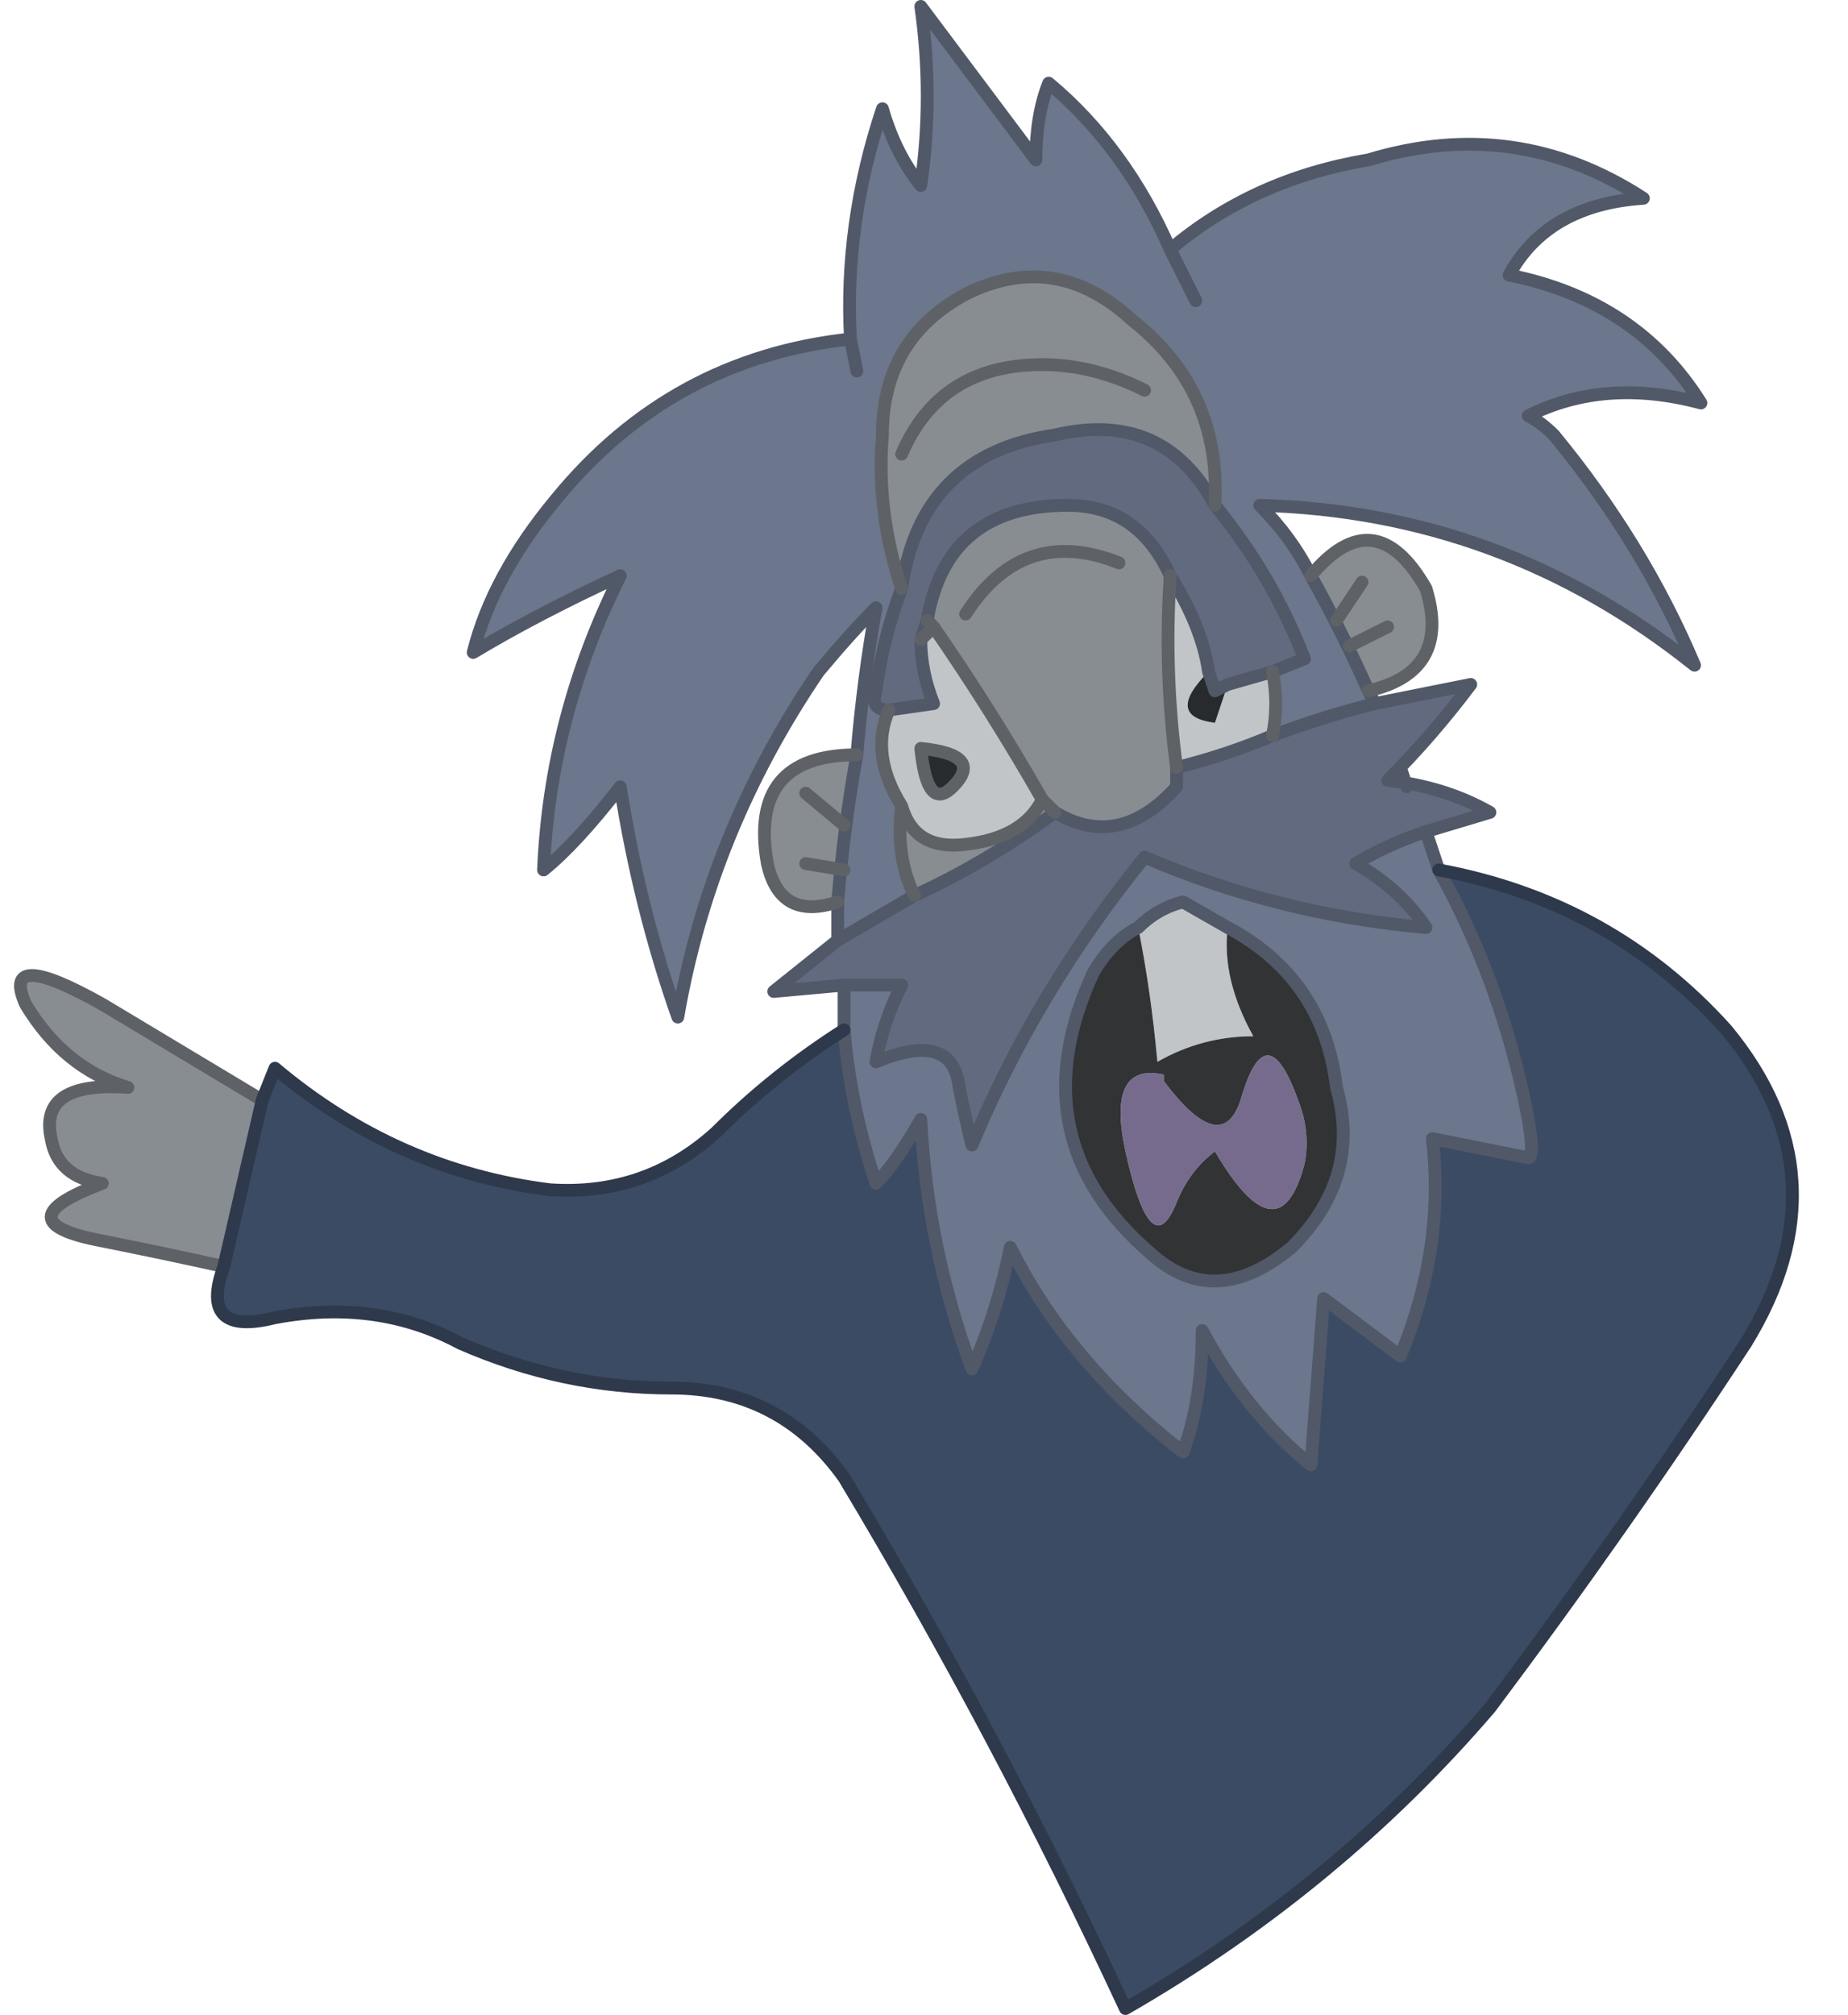
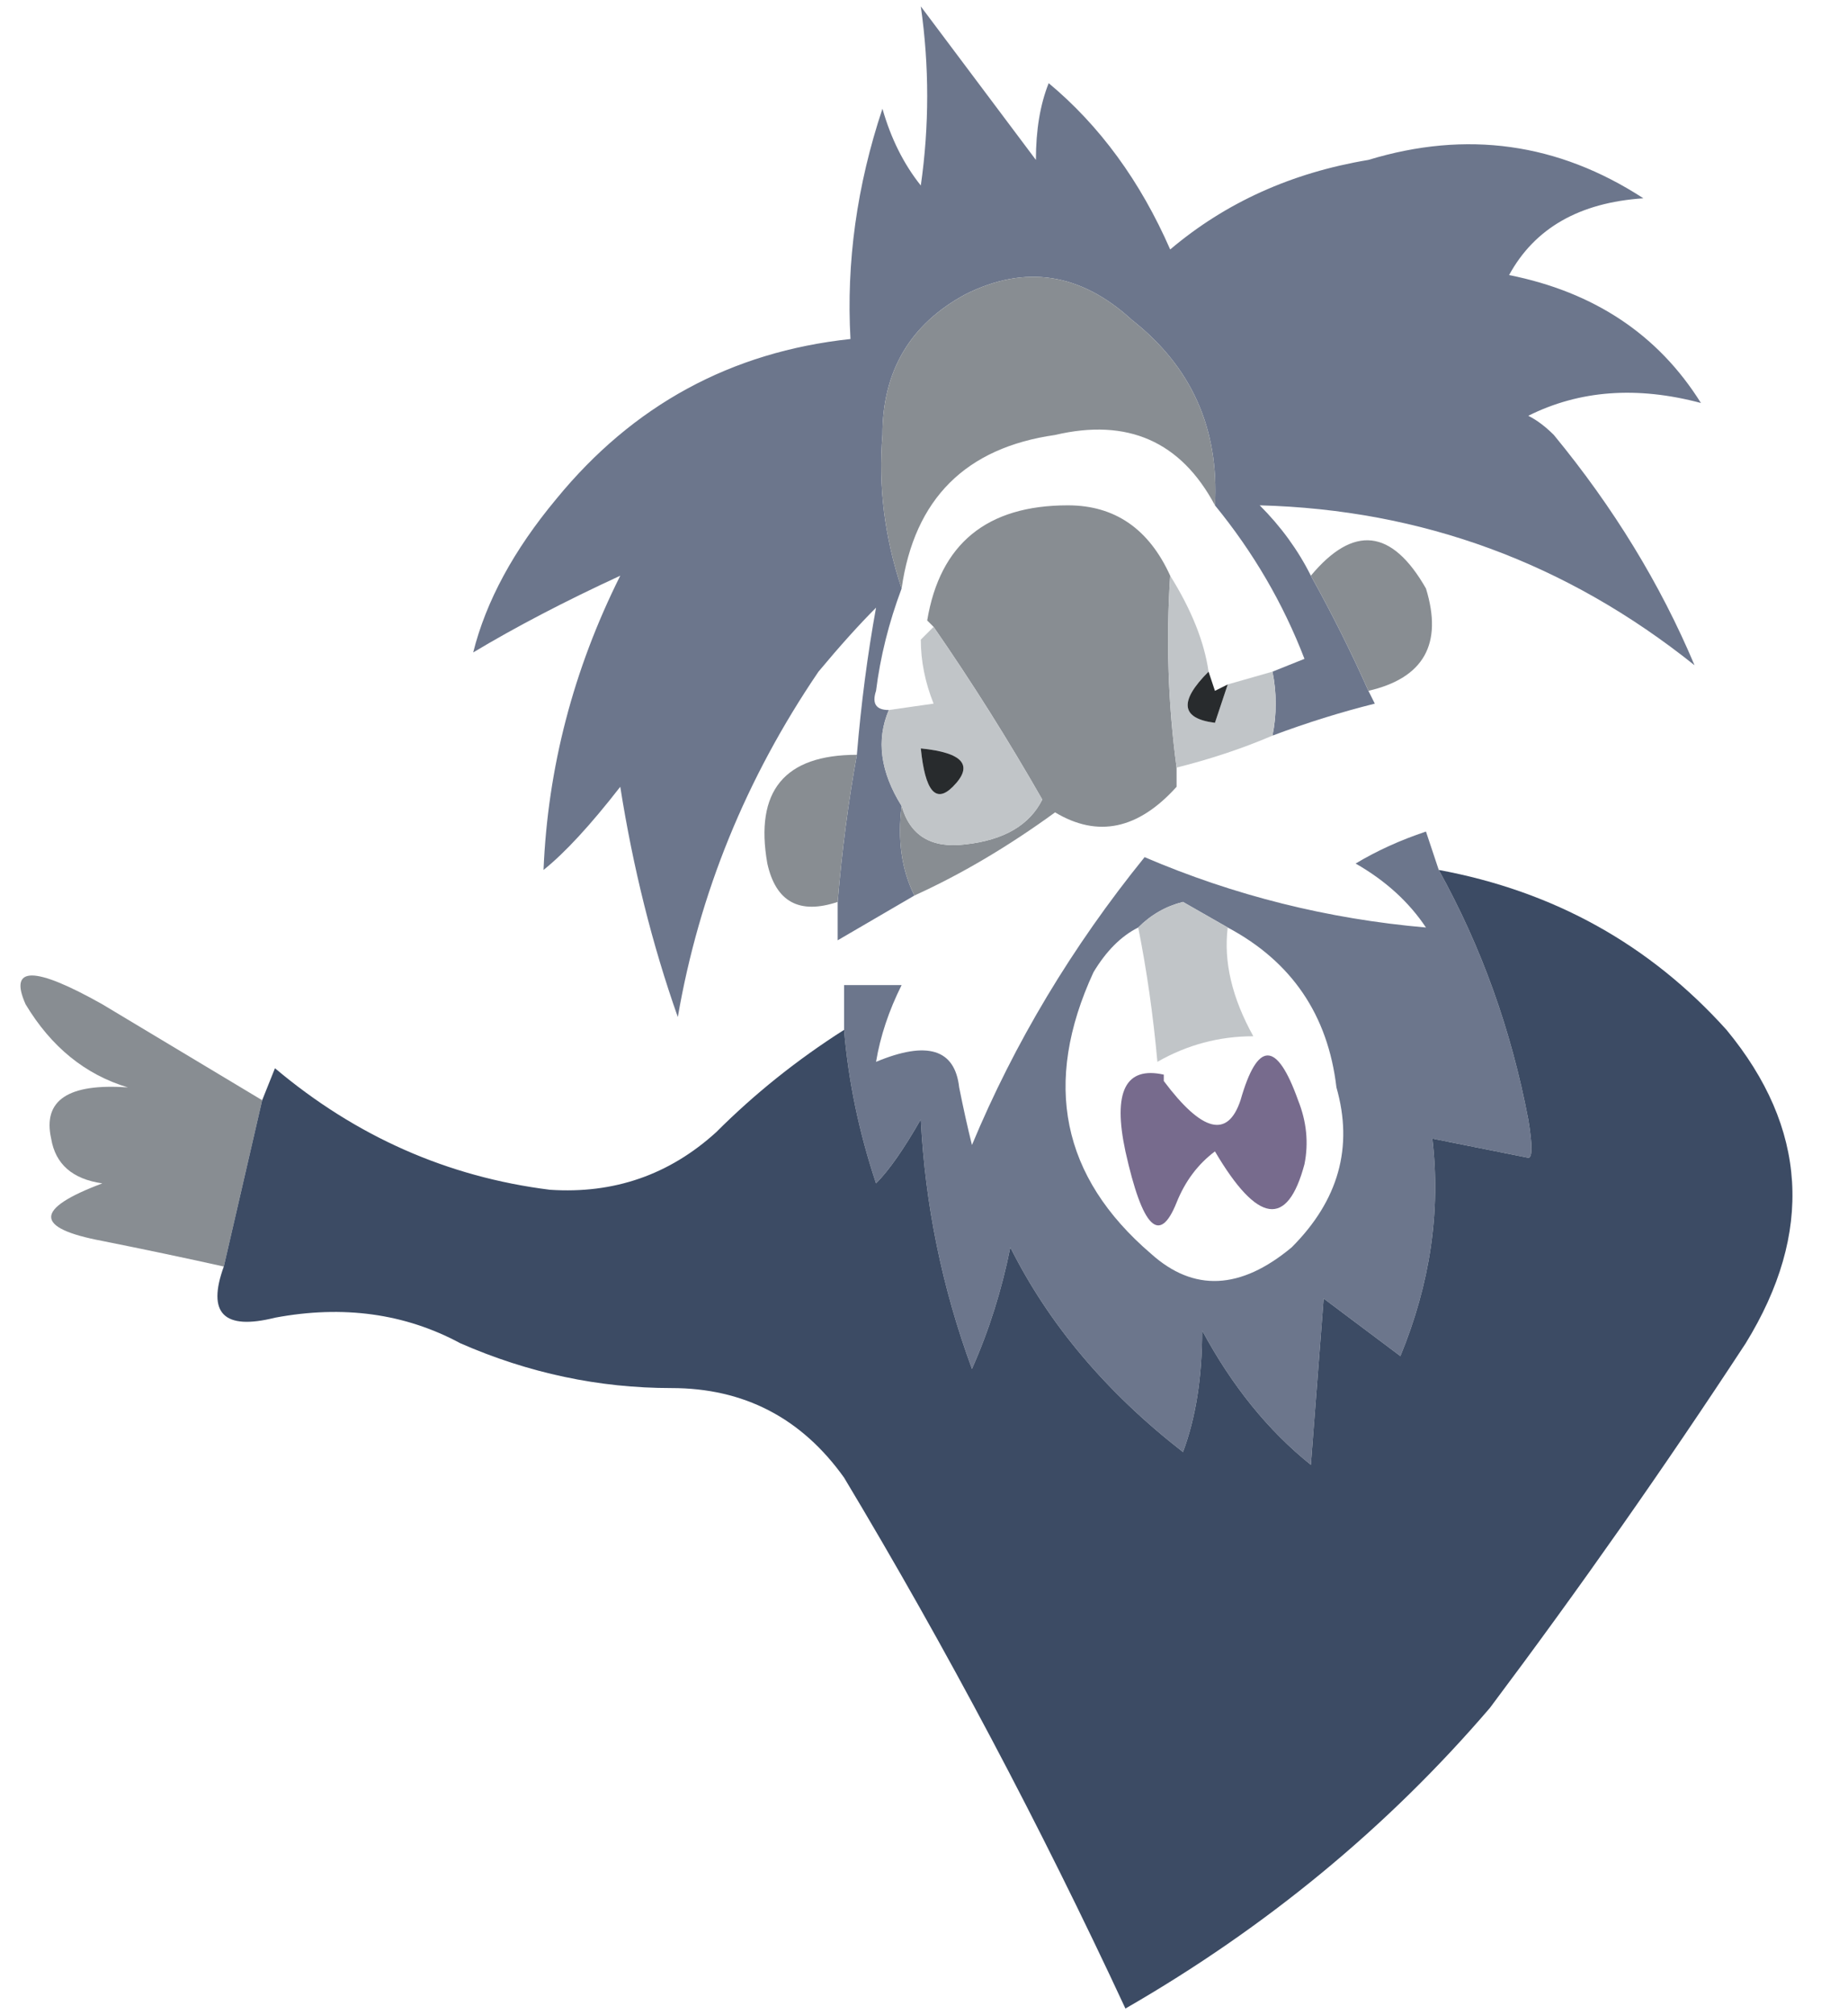
<svg xmlns="http://www.w3.org/2000/svg" height="15.75px" width="14.45px">
  <g transform="matrix(1.0, 0.0, 0.0, 1.0, 5.05, 7.3)">
    <path d="M4.3 -4.95 L4.1 -5.35 4.3 -4.95 M1.6 -4.65 Q1.55 -5.55 1.85 -6.45 1.95 -6.1 2.15 -5.85 2.25 -6.55 2.15 -7.25 L3.05 -6.05 Q3.05 -6.4 3.15 -6.65 3.75 -6.15 4.1 -5.35 4.75 -5.9 5.65 -6.05 6.8 -6.4 7.8 -5.75 7.05 -5.7 6.75 -5.15 7.75 -4.95 8.25 -4.15 7.5 -4.35 6.9 -4.05 7.0 -4.0 7.1 -3.9 7.8 -3.05 8.2 -2.1 6.7 -3.3 4.8 -3.35 5.05 -3.1 5.2 -2.8 5.45 -2.35 5.65 -1.9 L5.7 -1.8 Q5.3 -1.7 4.9 -1.55 4.95 -1.8 4.9 -2.05 L5.15 -2.15 Q4.9 -2.8 4.45 -3.35 4.5 -4.25 3.8 -4.8 3.2 -5.35 2.5 -5.0 1.85 -4.65 1.85 -3.9 1.8 -3.3 2.0 -2.7 1.85 -2.3 1.8 -1.9 1.75 -1.75 1.9 -1.75 1.75 -1.4 2.0 -1.0 1.95 -0.6 2.1 -0.3 L1.5 0.05 1.5 -0.25 Q1.55 -0.85 1.65 -1.4 1.7 -2.0 1.8 -2.55 1.6 -2.35 1.35 -2.05 0.5 -0.8 0.25 0.65 -0.05 -0.2 -0.2 -1.15 -0.55 -0.7 -0.8 -0.5 -0.75 -1.7 -0.2 -2.8 -0.85 -2.5 -1.35 -2.2 -1.2 -2.8 -0.7 -3.4 0.2 -4.5 1.6 -4.65 L1.65 -4.4 1.6 -4.65 M1.55 0.4 L2.0 0.4 Q1.85 0.7 1.8 1.0 2.4 0.75 2.45 1.2 2.5 1.45 2.55 1.65 3.05 0.45 3.9 -0.6 4.95 -0.15 6.1 -0.05 5.9 -0.35 5.55 -0.55 5.8 -0.7 6.1 -0.8 L6.2 -0.5 Q6.7 0.4 6.9 1.45 6.95 1.75 6.9 1.75 L6.15 1.6 Q6.25 2.45 5.9 3.3 L5.3 2.85 Q5.25 3.5 5.2 4.15 4.7 3.75 4.35 3.1 4.35 3.65 4.2 4.05 3.3 3.35 2.85 2.45 2.75 2.95 2.55 3.4 2.2 2.45 2.15 1.45 1.95 1.8 1.8 1.95 1.6 1.35 1.55 0.75 L1.55 0.4 M4.55 -0.05 L4.2 -0.25 Q4.0 -0.2 3.85 -0.05 3.65 0.05 3.5 0.3 2.9 1.6 3.95 2.5 4.45 2.95 5.05 2.45 5.6 1.9 5.4 1.2 5.3 0.35 4.55 -0.05" fill="#6c768c" fill-rule="evenodd" stroke="none" />
    <path d="M2.0 -2.7 Q1.8 -3.3 1.85 -3.9 1.85 -4.65 2.5 -5.0 3.2 -5.35 3.8 -4.8 4.5 -4.25 4.45 -3.35 4.05 -4.1 3.2 -3.9 2.15 -3.75 2.0 -2.7 M5.65 -1.9 Q5.45 -2.35 5.2 -2.8 5.7 -3.4 6.1 -2.7 6.3 -2.05 5.65 -1.9 M3.9 -4.25 Q3.5 -4.45 3.1 -4.45 2.3 -4.45 2.0 -3.75 2.3 -4.45 3.1 -4.45 3.5 -4.45 3.9 -4.25 M1.65 -1.4 Q1.55 -0.85 1.5 -0.25 1.05 -0.1 0.95 -0.55 0.8 -1.4 1.65 -1.4 M2.1 -0.3 Q1.95 -0.6 2.0 -1.0 2.1 -0.65 2.5 -0.7 2.95 -0.75 3.1 -1.05 2.7 -1.75 2.25 -2.4 L2.2 -2.45 Q2.35 -3.35 3.3 -3.35 3.85 -3.35 4.1 -2.8 4.05 -2.05 4.15 -1.3 L4.15 -1.15 Q3.7 -0.65 3.2 -0.95 L3.1 -1.05 3.2 -0.95 Q2.65 -0.55 2.1 -0.3 M1.25 -0.55 L1.55 -0.5 1.25 -0.55 M1.55 -0.85 L1.25 -1.1 1.55 -0.85 M5.8 -2.4 L5.5 -2.25 5.8 -2.4 M5.6 -2.75 L5.4 -2.45 5.6 -2.75 M3.7 -2.9 Q2.95 -3.2 2.5 -2.5 2.95 -3.2 3.7 -2.9 M-3.3 2.6 Q-3.75 2.5 -4.25 2.4 -5.05 2.25 -4.25 1.95 -4.6 1.9 -4.65 1.6 -4.75 1.15 -4.05 1.2 -4.55 1.05 -4.85 0.55 -5.05 0.1 -4.25 0.55 L-3.0 1.3 -3.3 2.6" fill="#888d92" fill-rule="evenodd" stroke="none" />
-     <path d="M4.45 -3.35 Q4.9 -2.8 5.15 -2.15 L4.9 -2.05 4.55 -1.95 4.45 -1.9 4.4 -2.05 Q4.35 -2.4 4.1 -2.8 3.85 -3.35 3.3 -3.35 2.35 -3.35 2.2 -2.45 L2.15 -2.3 Q2.15 -2.05 2.25 -1.8 L1.9 -1.75 Q1.75 -1.75 1.8 -1.9 1.85 -2.3 2.0 -2.7 2.15 -3.75 3.2 -3.9 4.05 -4.1 4.45 -3.35 M4.9 -1.55 Q5.3 -1.7 5.7 -1.8 L6.45 -1.95 Q6.15 -1.55 5.8 -1.2 6.25 -1.15 6.6 -0.95 L6.1 -0.8 Q5.8 -0.7 5.55 -0.55 5.9 -0.35 6.1 -0.05 4.95 -0.15 3.9 -0.6 3.05 0.45 2.55 1.65 2.5 1.45 2.45 1.2 2.4 0.75 1.8 1.0 1.85 0.7 2.0 0.4 L1.55 0.4 1.0 0.45 Q1.25 0.25 1.5 0.05 L2.1 -0.3 Q2.65 -0.55 3.2 -0.95 3.7 -0.65 4.15 -1.15 L4.15 -1.3 Q4.55 -1.4 4.9 -1.55" fill="#626a80" fill-rule="evenodd" stroke="none" />
    <path d="M4.9 -2.05 Q4.95 -1.8 4.9 -1.55 4.55 -1.4 4.15 -1.3 4.05 -2.05 4.1 -2.8 4.35 -2.4 4.4 -2.05 4.05 -1.7 4.45 -1.65 L4.55 -1.95 4.9 -2.05 M2.0 -1.0 Q1.75 -1.4 1.9 -1.75 L2.25 -1.8 Q2.15 -2.05 2.15 -2.3 L2.25 -2.4 Q2.7 -1.75 3.1 -1.05 2.95 -0.75 2.5 -0.7 2.1 -0.65 2.0 -1.0 M2.15 -1.45 Q2.2 -0.95 2.4 -1.15 2.65 -1.4 2.15 -1.45 M3.85 -0.05 Q4.0 -0.2 4.2 -0.25 L4.55 -0.05 Q4.5 0.35 4.75 0.8 4.35 0.8 4.0 1.0 3.95 0.45 3.85 -0.05" fill="#c1c5c8" fill-rule="evenodd" stroke="none" />
    <path d="M2.15 -1.45 Q2.65 -1.4 2.4 -1.15 2.2 -0.95 2.15 -1.45 M4.4 -2.05 L4.45 -1.9 4.55 -1.95 4.45 -1.65 Q4.05 -1.7 4.4 -2.05" fill="#282b2d" fill-rule="evenodd" stroke="none" />
    <path d="M6.2 -0.5 Q7.55 -0.25 8.45 0.75 9.4 1.9 8.6 3.2 7.65 4.65 6.6 6.05 5.4 7.45 3.75 8.4 2.75 6.25 1.55 4.25 1.05 3.55 0.2 3.55 -0.65 3.55 -1.45 3.2 -2.1 2.85 -2.9 3.0 -3.5 3.15 -3.3 2.6 L-3.0 1.3 -2.9 1.05 Q-1.95 1.85 -0.75 2.0 0.0 2.05 0.55 1.55 1.0 1.1 1.55 0.75 1.6 1.35 1.8 1.95 1.95 1.8 2.15 1.45 2.2 2.45 2.55 3.4 2.75 2.95 2.85 2.45 3.3 3.35 4.2 4.05 4.35 3.65 4.35 3.1 4.7 3.75 5.2 4.15 5.25 3.5 5.3 2.85 L5.9 3.3 Q6.25 2.45 6.15 1.6 L6.9 1.75 Q6.95 1.75 6.9 1.45 6.7 0.4 6.2 -0.5" fill="#3c4b64" fill-rule="evenodd" stroke="none" />
    <path d="M5.1 1.3 Q5.2 1.55 5.15 1.8 4.95 2.55 4.45 1.7 4.25 1.85 4.15 2.1 3.95 2.6 3.75 1.7 3.6 1.0 4.05 1.1 L4.05 1.15 Q4.5 1.75 4.65 1.3 4.85 0.6 5.1 1.3" fill="#776b8d" fill-rule="evenodd" stroke="none" />
-     <path d="M3.85 -0.05 Q3.95 0.45 4.0 1.0 4.35 0.8 4.75 0.8 4.5 0.35 4.55 -0.05 5.3 0.35 5.4 1.2 5.6 1.9 5.05 2.45 4.45 2.95 3.95 2.5 2.9 1.6 3.5 0.3 3.65 0.05 3.85 -0.05 M5.1 1.3 Q4.85 0.6 4.65 1.3 4.5 1.75 4.05 1.15 L4.05 1.1 Q3.6 1.0 3.75 1.7 3.95 2.6 4.15 2.1 4.25 1.85 4.45 1.7 4.95 2.55 5.15 1.8 5.2 1.55 5.1 1.3" fill="#313335" fill-rule="evenodd" stroke="none" />
-     <path d="M4.1 -5.35 L4.3 -4.95 M5.2 -2.8 Q5.05 -3.1 4.8 -3.35 6.7 -3.3 8.2 -2.1 7.8 -3.05 7.1 -3.9 7.0 -4.0 6.9 -4.05 7.5 -4.35 8.25 -4.15 7.75 -4.95 6.75 -5.15 7.05 -5.7 7.8 -5.75 6.8 -6.4 5.65 -6.05 4.75 -5.9 4.1 -5.35 3.75 -6.15 3.15 -6.65 3.05 -6.4 3.05 -6.05 L2.15 -7.25 Q2.25 -6.55 2.15 -5.85 1.95 -6.1 1.85 -6.45 1.55 -5.55 1.6 -4.65 L1.65 -4.4 M4.45 -3.35 Q4.9 -2.8 5.15 -2.15 L4.9 -2.05 4.55 -1.95 4.45 -1.9 4.4 -2.05 Q4.35 -2.4 4.1 -2.8 3.85 -3.35 3.3 -3.35 2.35 -3.35 2.2 -2.45 L2.15 -2.3 Q2.15 -2.05 2.25 -1.8 L1.9 -1.75 Q1.75 -1.75 1.8 -1.9 1.85 -2.3 2.0 -2.7 2.15 -3.75 3.2 -3.9 4.05 -4.1 4.45 -3.35 M4.9 -1.55 Q5.3 -1.7 5.7 -1.8 L5.65 -1.9 Q5.45 -2.35 5.2 -2.8 M1.6 -4.65 Q0.2 -4.5 -0.7 -3.4 -1.2 -2.8 -1.35 -2.2 -0.85 -2.5 -0.2 -2.8 -0.75 -1.7 -0.8 -0.5 -0.55 -0.7 -0.2 -1.15 -0.05 -0.2 0.25 0.65 0.5 -0.8 1.35 -2.05 1.6 -2.35 1.8 -2.55 1.7 -2.0 1.65 -1.4 1.55 -0.85 1.5 -0.25 L1.5 0.05 2.1 -0.3 Q2.65 -0.55 3.2 -0.95 3.7 -0.65 4.15 -1.15 L4.15 -1.3 Q4.55 -1.4 4.9 -1.55 M1.55 0.4 L2.0 0.4 Q1.85 0.7 1.8 1.0 2.4 0.75 2.45 1.2 2.5 1.45 2.55 1.65 3.05 0.45 3.9 -0.6 4.95 -0.15 6.1 -0.05 5.9 -0.35 5.55 -0.55 5.8 -0.7 6.1 -0.8 L6.6 -0.95 Q6.25 -1.15 5.8 -1.2 6.15 -1.55 6.45 -1.95 L5.7 -1.8 M4.55 -0.05 L4.2 -0.25 Q4.0 -0.2 3.85 -0.05 3.65 0.05 3.5 0.3 2.9 1.6 3.95 2.5 4.45 2.95 5.05 2.45 5.6 1.9 5.4 1.2 5.3 0.35 4.55 -0.05 M5.95 -1.15 L5.9 -1.3 M6.1 -0.8 L6.2 -0.5 Q6.7 0.4 6.9 1.45 6.95 1.75 6.9 1.75 L6.15 1.6 Q6.25 2.45 5.9 3.3 L5.3 2.85 Q5.25 3.5 5.2 4.15 4.7 3.75 4.35 3.1 4.35 3.65 4.2 4.05 3.3 3.35 2.85 2.45 2.75 2.95 2.55 3.4 2.2 2.45 2.15 1.45 1.95 1.8 1.8 1.95 1.6 1.35 1.55 0.75 L1.55 0.4 1.0 0.45 Q1.25 0.25 1.5 0.05" fill="none" stroke="#515868" stroke-linecap="round" stroke-linejoin="round" stroke-width="0.1" />
-     <path d="M2.0 -2.7 Q1.8 -3.3 1.85 -3.9 1.85 -4.65 2.5 -5.0 3.2 -5.35 3.8 -4.8 4.5 -4.25 4.45 -3.35 M4.9 -2.05 Q4.95 -1.8 4.9 -1.55 M5.2 -2.8 Q5.7 -3.4 6.1 -2.7 6.3 -2.05 5.65 -1.9 M2.0 -3.75 Q2.3 -4.45 3.1 -4.45 3.5 -4.45 3.9 -4.25 M2.1 -0.3 Q1.95 -0.6 2.0 -1.0 1.75 -1.4 1.9 -1.75 M2.25 -2.4 L2.2 -2.45 M2.15 -2.3 L2.25 -2.4 Q2.7 -1.75 3.1 -1.05 L3.2 -0.95 M4.15 -1.3 Q4.05 -2.05 4.1 -2.8 M2.15 -1.45 Q2.2 -0.95 2.4 -1.15 2.65 -1.4 2.15 -1.45 M2.0 -1.0 Q2.1 -0.65 2.5 -0.7 2.95 -0.75 3.1 -1.05 M1.25 -1.1 L1.55 -0.85 M1.55 -0.5 L1.25 -0.55 M1.65 -1.4 Q0.8 -1.4 0.95 -0.55 1.05 -0.1 1.5 -0.25 M2.5 -2.5 Q2.95 -3.2 3.7 -2.9 M5.4 -2.45 L5.6 -2.75 M5.5 -2.25 L5.8 -2.4 M-3.3 2.6 Q-3.75 2.5 -4.25 2.4 -5.05 2.25 -4.25 1.95 -4.6 1.9 -4.65 1.6 -4.75 1.15 -4.05 1.2 -4.55 1.05 -4.85 0.55 -5.05 0.1 -4.25 0.55 L-3.0 1.3" fill="none" stroke="#5e6266" stroke-linecap="round" stroke-linejoin="round" stroke-width="0.1" />
-     <path d="M6.2 -0.5 Q7.55 -0.25 8.45 0.75 9.4 1.9 8.6 3.2 7.65 4.65 6.6 6.05 5.4 7.45 3.75 8.4 2.75 6.25 1.55 4.25 1.05 3.55 0.2 3.55 -0.65 3.55 -1.45 3.2 -2.1 2.85 -2.9 3.0 -3.5 3.15 -3.3 2.6 L-3.0 1.3 -2.9 1.05 Q-1.95 1.85 -0.75 2.0 0.0 2.05 0.55 1.55 1.0 1.1 1.55 0.75" fill="none" stroke="#2e394b" stroke-linecap="round" stroke-linejoin="round" stroke-width="0.1" />
  </g>
</svg>